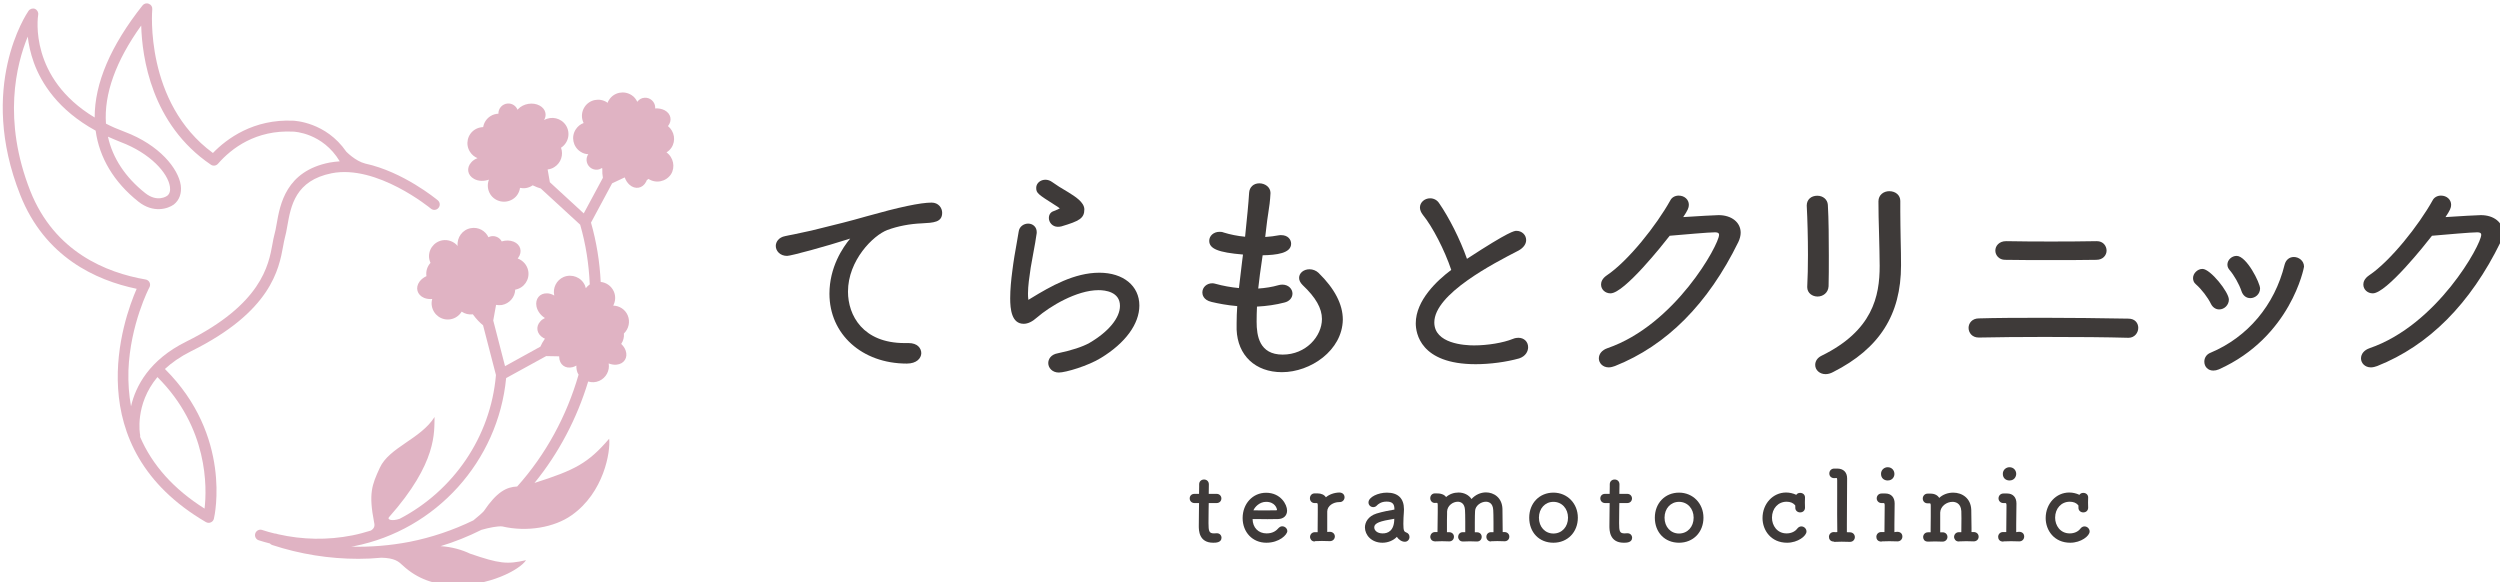
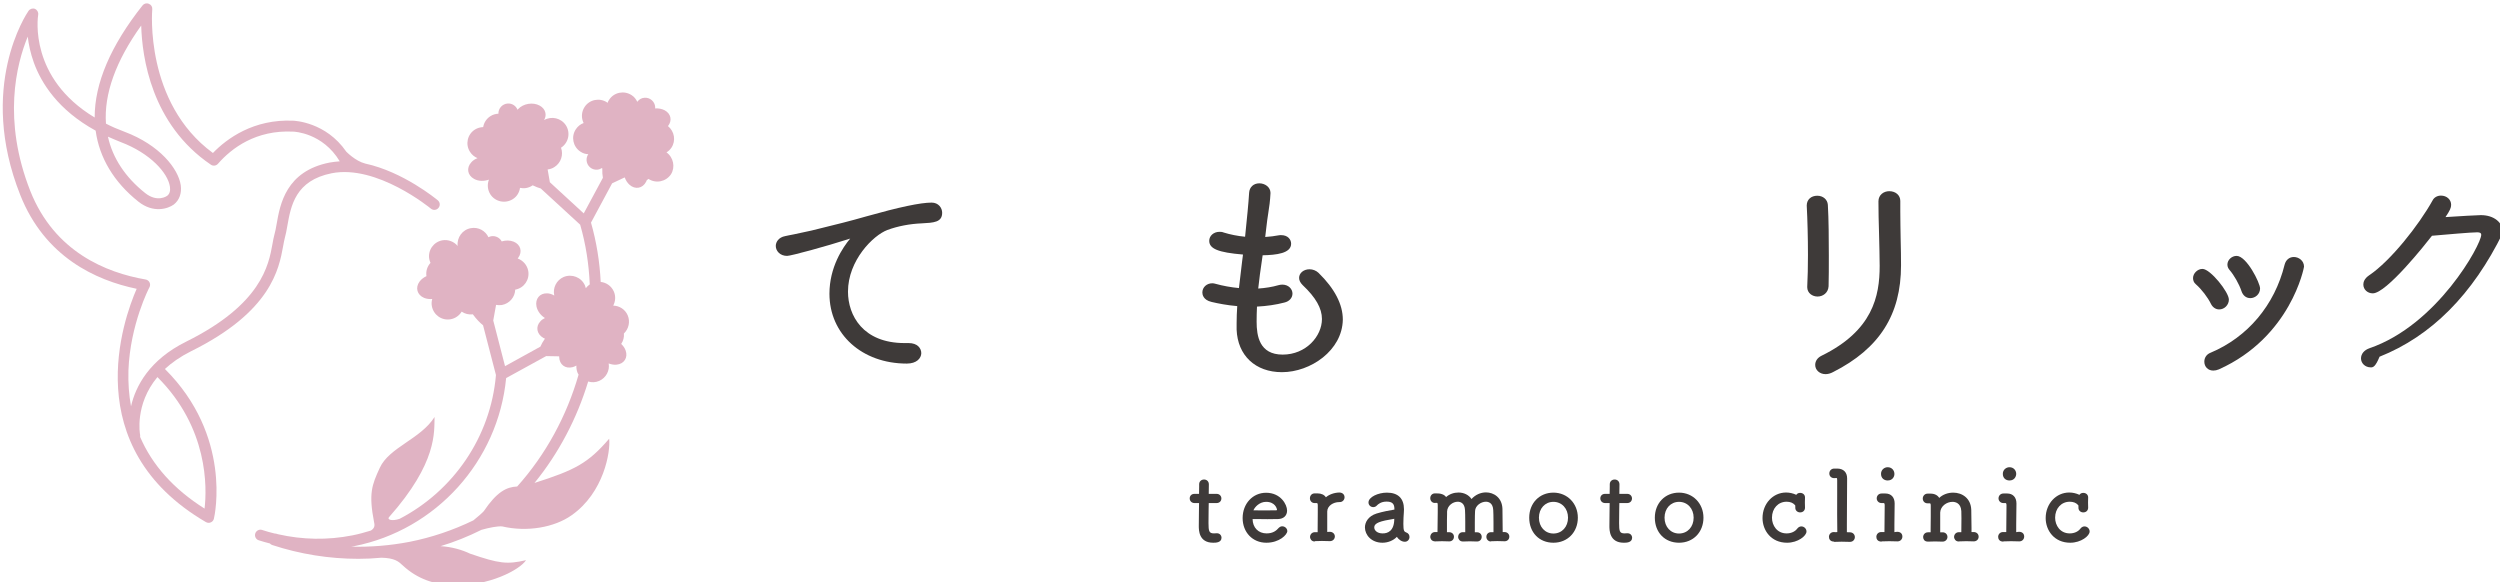
<svg xmlns="http://www.w3.org/2000/svg" version="1.1" id="レイヤー_1" x="0px" y="0px" viewBox="0 0 203.6 47.4" style="enable-background:new 0 0 203.6 47.4;" xml:space="preserve">
  <style type="text/css">
	.st0{fill:#3E3A39;}
	.st1{fill:#E0B3C3;}
</style>
  <g>
    <g>
      <g>
        <g>
          <path class="st0" d="M73.85,29.61c-3.65,0-6.3-2.39-6.3-5.69c0-2.16,1.08-3.76,1.69-4.49c-2.02,0.65-4.83,1.41-5.14,1.41      c-0.58,0-0.92-0.41-0.92-0.81c0-0.32,0.23-0.7,0.76-0.8c0.15-0.03,0.4-0.09,0.69-0.14c0.48-0.1,1.06-0.22,1.44-0.31      c0.27-0.07,0.62-0.16,1.01-0.25c0.9-0.22,2.13-0.52,3.48-0.91c2.66-0.75,4.4-1.12,5.31-1.12c0.56,0,0.86,0.43,0.86,0.83      c0,0.78-0.7,0.81-1.66,0.86c-0.98,0.04-1.97,0.23-2.8,0.54c-1.15,0.43-3.21,2.47-3.21,5.02c0,1.93,1.21,4.19,4.61,4.19h0.33      c0.71,0,1.03,0.41,1.03,0.83C75.02,29.17,74.66,29.61,73.85,29.61z" />
        </g>
        <g>
-           <path class="st0" d="M86.23,30.34c-0.54,0-0.86-0.39-0.86-0.77c0-0.32,0.21-0.7,0.78-0.8c1.11-0.23,2.02-0.53,2.57-0.84      c1.56-0.91,2.49-2.04,2.49-3.02c0-1.15-1.21-1.28-1.74-1.28c-1.8,0-3.98,1.33-5.01,2.22c-0.39,0.35-0.75,0.52-1.09,0.52      c-0.99,0-1.1-1.19-1.1-2.08c0-0.72,0.08-1.52,0.17-2.2c0.1-0.82,0.24-1.63,0.37-2.34c0.06-0.32,0.11-0.62,0.15-0.88      c0.05-0.43,0.43-0.66,0.77-0.66c0.4,0,0.7,0.29,0.7,0.68v0.09c-0.07,0.5-0.17,1.08-0.28,1.65c-0.07,0.4-0.15,0.8-0.21,1.17      c-0.11,0.73-0.22,1.5-0.22,2.08c0,0.11,0,0.39,0.03,0.54c0.05-0.03,0.11-0.07,0.2-0.12c1.65-1.01,3.56-2.09,5.58-2.09      c1.95,0,3.26,1.07,3.26,2.67c0,1.5-1.14,3.06-3.13,4.27C88.63,29.79,86.79,30.34,86.23,30.34z M86.15,18.47      c-0.45,0-0.73-0.37-0.73-0.71c0-0.28,0.14-0.49,0.4-0.57c0.29-0.11,0.42-0.18,0.49-0.22c-0.09-0.08-0.28-0.2-0.38-0.26      c-1.4-0.89-1.54-0.98-1.54-1.41c0-0.55,0.72-0.89,1.29-0.48c0.3,0.22,0.79,0.53,1.31,0.83c0.58,0.36,1.3,0.81,1.32,1.39      c0,0.74-0.4,0.96-1.88,1.4C86.32,18.46,86.25,18.47,86.15,18.47z" />
-         </g>
+           </g>
        <g>
          <path class="st0" d="M104.4,30.31c-2.16,0-3.61-1.36-3.69-3.47v-0.51c0-0.45,0.02-0.93,0.05-1.4c-0.82-0.07-1.54-0.21-2.09-0.34      c-0.7-0.16-0.75-0.63-0.75-0.77c0-0.42,0.35-0.75,0.81-0.75c0.1,0,0.17,0.02,0.25,0.04c0.61,0.17,1.27,0.29,1.92,0.35      c0.08-0.72,0.17-1.47,0.26-2.19l0.07-0.54c-2.02-0.17-2.75-0.47-2.75-1.12c0-0.41,0.37-0.73,0.83-0.73c0.1,0,0.22,0,0.36,0.06      c0.52,0.16,1.1,0.28,1.73,0.34c0.17-1.68,0.27-2.63,0.33-3.59c0.03-0.45,0.36-0.76,0.83-0.76c0.45,0,0.91,0.3,0.91,0.79      c-0.03,0.62-0.1,1.14-0.19,1.69c-0.05,0.34-0.11,0.71-0.15,1.12l-0.09,0.77c0.42-0.03,0.75-0.07,1.06-0.13      c0.08-0.02,0.19-0.02,0.24-0.02c0.55,0,0.81,0.36,0.81,0.7c0,0.78-1.2,0.92-2.32,0.94l-0.06,0.42c-0.11,0.75-0.22,1.52-0.3,2.29      c0.59-0.04,1.15-0.13,1.63-0.27c0.11-0.03,0.22-0.05,0.33-0.05c0.52,0,0.83,0.37,0.83,0.73c0,0.35-0.26,0.64-0.66,0.73      c-0.69,0.18-1.44,0.29-2.23,0.33c-0.02,0.42-0.03,0.83-0.03,1.23c0,1.15,0.22,2.68,2.12,2.68c1.91,0,3.2-1.5,3.2-2.9      c0-0.87-0.5-1.75-1.57-2.76c-0.2-0.2-0.29-0.39-0.29-0.59c0-0.39,0.37-0.7,0.85-0.7c0.27,0,0.54,0.11,0.73,0.29      c1.32,1.29,1.98,2.57,1.98,3.81C109.32,28.54,106.73,30.31,104.4,30.31z" />
        </g>
        <g>
-           <path class="st0" d="M120.18,29.66c-4.53,0-4.88-2.55-4.88-3.33c0-1.87,1.74-3.49,2.89-4.35c-0.54-1.61-1.52-3.51-2.31-4.48      c-0.16-0.21-0.24-0.41-0.24-0.6c0-0.41,0.37-0.75,0.83-0.75c0.29,0,0.56,0.14,0.72,0.38c0.82,1.18,1.72,2.96,2.28,4.55      c3.49-2.28,3.87-2.28,4.03-2.28c0.44,0,0.79,0.33,0.79,0.75c0,0.33-0.22,0.63-0.61,0.85c-2.06,1.06-6.87,3.54-6.87,5.86      c0,1.73,2.47,1.87,3.23,1.87c1.11,0,2.38-0.21,3.17-0.53c0.19-0.08,0.36-0.09,0.45-0.09c0.46,0,0.79,0.32,0.79,0.77      c0,0.32-0.19,0.73-0.73,0.91C122.68,29.48,121.36,29.66,120.18,29.66z" />
-         </g>
+           </g>
        <g>
-           <path class="st0" d="M131.02,29.92c-0.51,0-0.81-0.37-0.81-0.73c0-0.37,0.26-0.68,0.69-0.83c5.54-1.9,9.1-8.45,9.1-9.23      c0-0.07,0-0.21-0.34-0.21c-0.5,0-2.51,0.18-3.68,0.28c-0.52,0.67-3.7,4.69-4.82,4.69c-0.43,0-0.77-0.31-0.77-0.72      c0-0.19,0.08-0.48,0.46-0.74c1.75-1.17,4.05-4.08,5.18-6.11c0.12-0.24,0.38-0.39,0.68-0.39c0.47,0,0.83,0.32,0.83,0.75      c0,0.24-0.09,0.45-0.46,1c1.15-0.08,2.69-0.16,2.88-0.16c1.06,0,1.8,0.59,1.8,1.43c0,0.24-0.07,0.51-0.19,0.76      c-2.46,5.03-5.84,8.43-10.05,10.1C131.38,29.86,131.19,29.92,131.02,29.92z" />
-         </g>
+           </g>
        <g>
          <path class="st0" d="M148.67,30.47c-0.47,0-0.84-0.33-0.84-0.75c0-0.32,0.19-0.59,0.52-0.75c4.16-2.04,4.73-4.84,4.73-7.31      c0-0.73-0.03-1.67-0.05-2.61c-0.03-0.95-0.05-1.9-0.05-2.65c0-0.54,0.44-0.83,0.88-0.83c0.52,0,0.9,0.33,0.9,0.79v0.85      c0,0.75,0.02,1.54,0.03,2.31c0.02,0.74,0.03,1.45,0.03,2.09c0,4.02-1.76,6.78-5.53,8.69C149.07,30.42,148.86,30.47,148.67,30.47      z M148.02,24.15c-0.41,0-0.84-0.27-0.84-0.77c0.04-0.78,0.06-1.67,0.06-2.62c0-1.38-0.04-2.89-0.1-4.02      c0-0.49,0.36-0.8,0.86-0.8c0.47,0,0.83,0.31,0.86,0.74c0.07,1.14,0.08,2.87,0.08,4.13c0,0.92,0,1.83-0.02,2.5      C148.89,23.86,148.45,24.15,148.02,24.15z" />
        </g>
        <g>
-           <path class="st0" d="M173.35,27.51h-0.02c-1.77-0.05-4.06-0.07-6.82-0.07c-2,0-3.9,0.02-5.36,0.05c-0.55,0-0.83-0.4-0.83-0.79      c0-0.38,0.29-0.77,0.84-0.77c1.31-0.04,3.18-0.05,5.24-0.05c2.1,0,4.7,0.03,6.94,0.07c0.55,0,0.8,0.38,0.8,0.75      C174.14,27.1,173.84,27.51,173.35,27.51z M167.02,21.18c-1.38,0-2.75,0-3.73-0.02c-0.49,0-0.79-0.38-0.79-0.75      c0-0.38,0.3-0.77,0.88-0.77c2.12,0.04,5.16,0.04,7.39,0c0.52,0,0.79,0.4,0.79,0.77c0,0.37-0.29,0.75-0.83,0.75      C169.77,21.18,168.39,21.18,167.02,21.18z" />
-         </g>
+           </g>
        <g>
          <path class="st0" d="M180.25,30.18c-0.43,0-0.73-0.31-0.73-0.73c0-0.32,0.19-0.6,0.5-0.72c3.03-1.27,5.23-3.88,6.04-7.18      c0.1-0.38,0.38-0.62,0.75-0.62c0.4,0,0.83,0.3,0.83,0.79c0,0.05-1.06,5.72-6.93,8.36C180.54,30.15,180.39,30.18,180.25,30.18z       M180.73,25.2c-0.28,0-0.53-0.17-0.67-0.45c-0.25-0.52-0.77-1.2-1.23-1.6c-0.15-0.12-0.23-0.3-0.23-0.5      c0-0.39,0.37-0.75,0.77-0.75c0.64,0,2.15,1.89,2.15,2.5C181.52,24.83,181.16,25.2,180.73,25.2z M183.27,24.28      c-0.34,0-0.6-0.21-0.72-0.56c-0.19-0.58-0.61-1.31-0.98-1.74c-0.09-0.11-0.17-0.24-0.17-0.43c0-0.38,0.35-0.71,0.75-0.71      c0.81,0,1.91,2.2,1.91,2.65C184.06,23.96,183.66,24.28,183.27,24.28z" />
        </g>
        <g>
-           <path class="st0" d="M193.09,29.92c-0.51,0-0.81-0.37-0.81-0.73c0-0.37,0.26-0.68,0.69-0.83c5.54-1.9,9.1-8.45,9.1-9.23      c0-0.07,0-0.21-0.33-0.21c-0.5,0-2.51,0.18-3.68,0.28c-0.52,0.67-3.7,4.69-4.82,4.69c-0.43,0-0.77-0.31-0.77-0.72      c0-0.19,0.08-0.48,0.46-0.74c1.75-1.17,4.05-4.08,5.18-6.11c0.12-0.24,0.38-0.39,0.68-0.39c0.47,0,0.83,0.32,0.83,0.75      c0,0.24-0.09,0.45-0.46,1c1.15-0.08,2.68-0.16,2.88-0.16c1.06,0,1.8,0.59,1.8,1.43c0,0.24-0.07,0.51-0.19,0.76      c-2.46,5.03-5.84,8.43-10.05,10.1C193.46,29.86,193.27,29.92,193.09,29.92z" />
+           <path class="st0" d="M193.09,29.92c-0.51,0-0.81-0.37-0.81-0.73c0-0.37,0.26-0.68,0.69-0.83c5.54-1.9,9.1-8.45,9.1-9.23      c0-0.07,0-0.21-0.33-0.21c-0.5,0-2.51,0.18-3.68,0.28c-0.52,0.67-3.7,4.69-4.82,4.69c-0.43,0-0.77-0.31-0.77-0.72      c0-0.19,0.08-0.48,0.46-0.74c1.75-1.17,4.05-4.08,5.18-6.11c0.12-0.24,0.38-0.39,0.68-0.39c0.47,0,0.83,0.32,0.83,0.75      c0,0.24-0.09,0.45-0.46,1c1.15-0.08,2.68-0.16,2.88-0.16c1.06,0,1.8,0.59,1.8,1.43c-2.46,5.03-5.84,8.43-10.05,10.1C193.46,29.86,193.27,29.92,193.09,29.92z" />
        </g>
      </g>
      <g>
        <g>
          <path class="st0" d="M98.8,44.2c-1.17,0-1.17-1.03-1.17-1.36c0-0.27,0-0.66,0.01-1.03c0-0.32,0.01-0.62,0.01-0.8v-0.04h-0.37      c-0.22,0-0.39-0.16-0.39-0.38c0-0.19,0.13-0.37,0.39-0.37h0.37c0-0.13,0.01-0.39,0.01-0.59v-0.19c0-0.51,0.79-0.53,0.79,0.01      c0,0.18-0.01,0.59-0.01,0.77h0.64c0.25,0,0.39,0.19,0.39,0.37c0,0.22-0.16,0.38-0.39,0.38h-0.64c0,0.14,0,0.32-0.01,0.53      c-0.01,0.34-0.01,0.76-0.01,1.09c0,0.68,0.05,0.85,0.45,0.85c0.06,0,0.12-0.01,0.18-0.01l0.07,0c0.2,0,0.36,0.16,0.36,0.37      C99.47,44.2,99,44.2,98.8,44.2z" />
        </g>
        <g>
          <path class="st0" d="M103.13,44.2c-1.12,0-1.93-0.85-1.93-2.01c0-1.17,0.82-2.06,1.91-2.06c1.19,0,1.71,0.96,1.71,1.45      c0,0.41-0.28,0.68-0.73,0.69c-0.42,0.02-1.31,0.01-1.82,0l-0.26,0c0.01,0.7,0.47,1.17,1.14,1.17c0.53,0,0.8-0.23,1-0.46      c0.27-0.27,0.69-0.04,0.69,0.27C104.83,43.55,104.19,44.2,103.13,44.2z M102.08,41.56c0.14,0.01,0.43,0.01,0.8,0.01      c0.4,0,0.82,0,1.03-0.01c0.07,0,0.09-0.02,0.09-0.02c0-0.13-0.16-0.67-0.89-0.67C102.56,40.87,102.18,41.31,102.08,41.56z" />
        </g>
        <g>
          <path class="st0" d="M107.08,44.1c-0.16,0-0.25-0.07-0.3-0.13c-0.05-0.07-0.09-0.15-0.09-0.24c0-0.19,0.14-0.39,0.4-0.39      c0.06,0,0.1,0,0.13,0c0.03,0,0.06,0,0.09,0l0-0.26c0.01-0.47,0.01-0.88,0.01-1.31v-0.61c0-0.19-0.05-0.19-0.09-0.19      c-0.05,0-0.05,0-0.12,0c0,0-0.04,0-0.05,0c-0.22,0-0.38-0.17-0.38-0.39c0-0.23,0.16-0.4,0.39-0.4h0.22      c0.32,0,0.57,0.12,0.69,0.32c0.25-0.22,0.66-0.38,1.09-0.39h0c0.26,0,0.43,0.16,0.43,0.39c0,0.19-0.15,0.39-0.39,0.39h-0.05      c-0.46,0-0.96,0.29-0.97,0.76l0,0.23c0,0.13,0,0.28,0,0.45c0,0.14,0,0.29,0,0.45c0,0.17,0,0.35,0,0.54c0.08,0,0.12,0,0.21-0.01      h0c0.24,0,0.41,0.17,0.41,0.38c0,0.19-0.15,0.38-0.4,0.38c-0.43-0.02-0.89-0.02-1.24,0C107.1,44.1,107.08,44.1,107.08,44.1z" />
        </g>
        <g>
          <path class="st0" d="M112.59,44.2c-0.9,0-1.43-0.63-1.43-1.25c0-0.4,0.25-0.91,0.95-1.13c0.49-0.15,1.12-0.27,1.45-0.32      c0,0,0-0.01,0-0.01c0-0.02,0-0.03,0-0.05c0-0.42-0.19-0.59-0.64-0.59c-0.45,0-0.7,0.22-0.79,0.32      c-0.07,0.08-0.18,0.13-0.29,0.13c-0.22,0-0.39-0.17-0.39-0.38c0-0.45,0.8-0.8,1.5-0.8c0.91,0,1.39,0.47,1.39,1.36      c0,0.08,0,0.15-0.01,0.24c-0.02,0.24-0.04,0.64-0.04,0.94c0,0.59,0.07,0.64,0.25,0.71c0.15,0.05,0.25,0.19,0.25,0.36      c0,0.19-0.14,0.39-0.38,0.39c-0.25,0-0.5-0.17-0.65-0.4C113.48,44.02,113.03,44.2,112.59,44.2z M113.55,42.25      c-1.15,0.19-1.63,0.33-1.63,0.71c0,0.24,0.25,0.48,0.67,0.48C113.02,43.45,113.55,43.24,113.55,42.25L113.55,42.25z" />
        </g>
        <g>
          <path class="st0" d="M121.42,44.1c-0.1,0-0.19-0.04-0.26-0.11c-0.07-0.07-0.11-0.16-0.11-0.27c0-0.22,0.16-0.38,0.38-0.38      c0.06,0,0.09,0,0.12,0c0.02,0,0.04,0,0.08,0c0-0.1,0-0.21,0-0.32c0-0.15,0-0.32,0-0.49c0-0.42-0.01-0.84-0.02-0.99      c-0.03-0.59-0.39-0.68-0.6-0.68c-0.4,0-0.86,0.32-0.88,0.75c-0.01,0.17-0.02,0.54-0.02,0.94c0,0.15,0,0.3,0,0.45      c0,0.12,0,0.24,0,0.35c0.06,0,0.08,0,0.13,0c0,0,0.06,0,0.06,0c0.21,0,0.37,0.16,0.37,0.37c0,0.19-0.13,0.38-0.38,0.38      c-0.42-0.02-0.79-0.02-1.14,0h0c-0.13,0-0.23-0.04-0.3-0.12c-0.06-0.07-0.1-0.16-0.1-0.26c0-0.18,0.13-0.38,0.38-0.38      c0.06,0,0.09,0,0.12,0c0.02,0,0.05,0,0.08,0c0-0.12,0-0.25,0-0.38c0-0.15,0-0.31,0-0.47c0-0.42-0.01-0.8-0.02-0.95      c-0.03-0.59-0.39-0.68-0.59-0.68c-0.4,0-0.85,0.32-0.87,0.8l0,0.2c0,0.14-0.01,0.32-0.01,0.52c0,0.17,0,0.34,0,0.51      c0,0.16,0,0.31,0,0.45c0.06,0,0.07,0,0.12,0l0.05,0h0c0.24,0,0.4,0.16,0.4,0.37c0,0.22-0.16,0.38-0.38,0.38      c-0.41-0.02-0.79-0.02-1.15,0h0c-0.12,0-0.35-0.04-0.4-0.35c0.01-0.25,0.17-0.41,0.39-0.41c0.06,0,0.09,0,0.12,0      c0.02,0,0.05,0,0.08,0c0.01-0.52,0.02-1.08,0.02-1.62v-0.58c0-0.18-0.05-0.18-0.07-0.18c-0.02,0-0.04,0-0.05,0      c-0.03,0-0.06,0.01-0.12,0.01c-0.21,0-0.37-0.17-0.37-0.39s0.16-0.39,0.38-0.39c0.03,0,0.06,0,0.1,0      c0.35-0.01,0.66,0.08,0.81,0.3c0.27-0.24,0.63-0.37,1.01-0.37c0.45,0,0.84,0.2,1.06,0.53c0.31-0.34,0.73-0.54,1.18-0.54      c0.63,0,1.31,0.42,1.34,1.34c0.01,0.32,0.02,1.28,0.02,1.89c0.02,0,0.03,0,0.04,0c0.03,0,0.05,0,0.11,0      c0.22,0,0.39,0.16,0.39,0.37c0,0.22-0.16,0.38-0.38,0.38c-0.42-0.02-0.79-0.02-1.14,0C121.44,44.1,121.42,44.1,121.42,44.1z" />
        </g>
        <g>
          <path class="st0" d="M126.51,44.2c-1.16,0-1.97-0.84-1.97-2.04c0-1.18,0.83-2.04,1.97-2.04c1.13,0,1.99,0.88,1.99,2.04      C128.5,43.34,127.66,44.2,126.51,44.2z M126.51,40.87c-0.68,0-1.18,0.54-1.18,1.29c0,0.75,0.5,1.29,1.18,1.29      c0.69,0,1.19-0.54,1.19-1.29C127.7,41.42,127.2,40.87,126.51,40.87z" />
        </g>
        <g>
          <path class="st0" d="M132.24,44.2c-1.17,0-1.17-1.03-1.17-1.36c0-0.27,0-0.66,0.01-1.03c0-0.32,0.01-0.62,0.01-0.8v-0.04h-0.37      c-0.22,0-0.39-0.16-0.39-0.38c0-0.19,0.13-0.37,0.39-0.37h0.37c0-0.13,0.01-0.39,0.01-0.59v-0.19c0-0.51,0.79-0.53,0.79,0.01      c0,0.18-0.01,0.59-0.01,0.77h0.64c0.25,0,0.39,0.19,0.39,0.37c0,0.22-0.16,0.38-0.39,0.38h-0.64c0,0.14,0,0.32-0.01,0.53      c-0.01,0.34-0.01,0.76-0.01,1.09c0,0.68,0.04,0.85,0.45,0.85c0.06,0,0.12-0.01,0.18-0.01l0.07,0c0.2,0,0.36,0.16,0.36,0.37      C132.91,44.2,132.44,44.2,132.24,44.2z" />
        </g>
        <g>
          <path class="st0" d="M136.74,44.2c-1.16,0-1.97-0.84-1.97-2.04c0-1.18,0.83-2.04,1.97-2.04c1.13,0,1.99,0.88,1.99,2.04      C138.73,43.34,137.9,44.2,136.74,44.2z M136.74,40.87c-0.68,0-1.18,0.54-1.18,1.29c0,0.75,0.5,1.29,1.18,1.29      c0.69,0,1.19-0.54,1.19-1.29C137.93,41.42,137.43,40.87,136.74,40.87z" />
        </g>
        <g>
          <path class="st0" d="M145.54,44.2c-1.31,0-2-1.01-2-2.01c0-1.17,0.85-2.08,1.92-2.08c0.29,0,0.58,0.07,0.83,0.19      c0.06-0.1,0.17-0.16,0.31-0.16c0.23,0,0.4,0.15,0.4,0.37c-0.01,0.19-0.01,0.3-0.01,0.42c0,0.12,0,0.24,0.01,0.41      c0,0.24-0.17,0.39-0.4,0.39c-0.21,0-0.38-0.15-0.39-0.35l0-0.1c0-0.11,0-0.13-0.04-0.16c-0.15-0.17-0.38-0.26-0.67-0.26      c-0.69,0-1.19,0.55-1.19,1.3c0,0.63,0.41,1.28,1.19,1.28c0.36,0,0.68-0.14,0.86-0.38c0.11-0.15,0.25-0.19,0.34-0.19      c0.23,0,0.42,0.19,0.42,0.41C147.13,43.64,146.42,44.2,145.54,44.2z" />
        </g>
        <g>
          <path class="st0" d="M149.36,44.11c-0.08,0-0.15-0.02-0.22-0.05c-0.07-0.04-0.19-0.13-0.19-0.34c0-0.19,0.14-0.39,0.4-0.39      c0.05,0,0.08,0,0.11,0.01l0.04,0c0.04,0,0.11,0,0.13-0.01c-0.02-0.66-0.01-2.09-0.01-3.2V39.1c0-0.13-0.02-0.16-0.02-0.16l0,0      c0,0-0.02-0.01-0.07-0.01c-0.06,0-0.06,0-0.15,0.01h0c-0.24,0-0.4-0.16-0.4-0.38c0-0.23,0.17-0.4,0.4-0.4h0.24      c0.51,0,0.81,0.3,0.81,0.8c-0.01,0.85-0.02,2.56-0.02,3.76v0.62c0.03,0,0.07,0.01,0.15,0.01h0.09c0.27,0,0.41,0.2,0.41,0.39      c0,0.19-0.14,0.39-0.4,0.39c-0.44-0.02-0.92-0.02-1.29,0C149.38,44.11,149.37,44.11,149.36,44.11z" />
        </g>
        <g>
          <path class="st0" d="M153.22,44.11c-0.08,0-0.15-0.02-0.22-0.05c-0.07-0.04-0.19-0.13-0.19-0.34c0-0.19,0.14-0.39,0.4-0.39      c0.06,0,0.1,0,0.14,0c0.03,0,0.07,0,0.12,0c0.01-0.75,0.02-1.5,0.02-2.17c0-0.19-0.05-0.19-0.1-0.19c-0.02,0-0.04,0-0.06,0      c-0.03,0-0.06,0-0.09,0c-0.26,0-0.4-0.2-0.4-0.38c0-0.23,0.17-0.4,0.4-0.4c0.08,0,0.11,0,0.15,0c0.03,0,0.07,0,0.16,0      c0.46,0,0.75,0.31,0.75,0.81c-0.01,0.57-0.02,1.16-0.02,1.73v0.61c0.09-0.02,0.12-0.02,0.23-0.03h0c0.26,0,0.42,0.15,0.42,0.39      c0,0.19-0.14,0.39-0.4,0.39c-0.44-0.02-0.92-0.02-1.29,0C153.24,44.11,153.23,44.11,153.22,44.11z M153.73,39.13      c-0.27,0-0.54-0.17-0.54-0.54c0-0.34,0.28-0.54,0.54-0.54c0.36,0,0.55,0.28,0.55,0.54C154.29,38.8,154.14,39.13,153.73,39.13z" />
        </g>
        <g>
          <path class="st0" d="M159.53,44.1c-0.16,0-0.25-0.07-0.3-0.13c-0.05-0.07-0.09-0.15-0.09-0.24c0-0.19,0.14-0.39,0.4-0.39      c0.06,0,0.09,0,0.12,0c0.02,0,0.04,0,0.07,0c0.01-0.36,0.01-0.79,0.01-1.14c0-0.26,0-0.47-0.01-0.58      c-0.04-0.68-0.52-0.75-0.72-0.75c-0.47,0-0.98,0.35-1,0.87l0,0.22c0,0.12,0,0.27,0,0.43c0,0.14,0,0.28,0,0.44      c0,0.16,0,0.34,0,0.52c0.07,0,0.08,0,0.14,0c0,0,0.06,0,0.06,0c0.22,0,0.39,0.16,0.39,0.38c0,0.19-0.15,0.38-0.4,0.38      c-0.43-0.02-0.82-0.02-1.18,0c0,0,0,0,0,0c-0.18,0-0.27-0.07-0.32-0.13c-0.05-0.07-0.08-0.15-0.08-0.24      c0-0.19,0.14-0.39,0.4-0.39c0.06,0,0.09,0,0.12,0c0.03,0,0.05,0,0.09,0l0-0.18c0.01-0.39,0.01-0.74,0.01-1.08      c0-0.14,0-0.28,0-0.42c0-0.16,0-0.32,0-0.5c0-0.18-0.05-0.18-0.09-0.18c-0.05,0-0.05,0-0.12,0c0,0-0.05,0-0.06,0      c-0.22,0-0.38-0.17-0.38-0.39c0-0.2,0.15-0.4,0.4-0.4h0.23c0.33,0,0.58,0.13,0.71,0.35c0.28-0.27,0.7-0.43,1.14-0.43      c0.71,0,1.44,0.44,1.47,1.41c0.01,0.26,0.02,0.9,0.02,1.46v0.34c0.03,0,0.04,0,0.06,0c0.03,0,0.06,0,0.12,0      c0.23,0,0.4,0.16,0.4,0.38s-0.17,0.38-0.4,0.38c-0.42-0.02-0.81-0.02-1.17,0C159.55,44.1,159.53,44.1,159.53,44.1z" />
        </g>
        <g>
          <path class="st0" d="M163.14,44.11c-0.08,0-0.15-0.02-0.22-0.05c-0.07-0.04-0.19-0.13-0.19-0.34c0-0.19,0.14-0.39,0.4-0.39      c0.06,0,0.1,0,0.14,0c0.03,0,0.07,0,0.12,0c0.01-0.75,0.02-1.5,0.02-2.17c0-0.19-0.05-0.19-0.1-0.19c-0.02,0-0.04,0-0.06,0      c-0.03,0-0.06,0-0.09,0c-0.26,0-0.4-0.2-0.4-0.38c0-0.23,0.17-0.4,0.4-0.4c0.08,0,0.11,0,0.15,0c0.03,0,0.07,0,0.16,0      c0.46,0,0.75,0.31,0.75,0.81c-0.01,0.57-0.02,1.16-0.02,1.73v0.61c0.09-0.02,0.12-0.02,0.23-0.03c0,0,0,0,0,0      c0.26,0,0.42,0.15,0.42,0.39c0,0.19-0.14,0.39-0.4,0.39c-0.44-0.02-0.92-0.02-1.29,0C163.15,44.11,163.14,44.11,163.14,44.11z       M163.65,39.13c-0.27,0-0.54-0.17-0.54-0.54c0-0.34,0.28-0.54,0.54-0.54c0.36,0,0.55,0.28,0.55,0.54      C164.2,38.8,164.06,39.13,163.65,39.13z" />
        </g>
        <g>
          <path class="st0" d="M168.6,44.2c-1.31,0-2-1.01-2-2.01c0-1.17,0.85-2.08,1.92-2.08c0.29,0,0.58,0.07,0.83,0.19      c0.06-0.1,0.17-0.16,0.31-0.16c0.23,0,0.4,0.15,0.4,0.37c-0.01,0.19-0.01,0.3-0.01,0.42c0,0.12,0,0.24,0.01,0.41      c0,0.24-0.17,0.39-0.4,0.39c-0.21,0-0.38-0.15-0.39-0.35l0-0.1c0-0.11,0-0.13-0.04-0.16c-0.15-0.17-0.38-0.26-0.67-0.26      c-0.69,0-1.19,0.55-1.19,1.3c0,0.63,0.41,1.28,1.19,1.28c0.36,0,0.68-0.14,0.86-0.38c0.11-0.15,0.25-0.19,0.34-0.19      c0.23,0,0.42,0.19,0.42,0.41C170.19,43.64,169.48,44.2,168.6,44.2z" />
        </g>
      </g>
    </g>
    <g>
      <path class="st1" d="M54.28,12.41c0.16-0.1,0.29-0.22,0.4-0.38c0.38-0.57,0.25-1.33-0.28-1.76c0.36-0.45,0.25-1.01-0.27-1.29    c-0.23-0.12-0.51-0.17-0.78-0.15c0-0.04,0.01-0.07,0.01-0.11c-0.03-0.45-0.42-0.79-0.86-0.76c-0.25,0.01-0.46,0.14-0.6,0.33    c-0.1-0.21-0.25-0.41-0.46-0.54c-0.61-0.4-1.43-0.24-1.83,0.37c-0.06,0.08-0.1,0.17-0.13,0.26c-0.01-0.01-0.03-0.03-0.04-0.04    c-0.61-0.4-1.43-0.24-1.83,0.37c-0.27,0.41-0.28,0.91-0.08,1.31c-0.25,0.09-0.47,0.26-0.63,0.5c-0.41,0.61-0.24,1.43,0.37,1.83    c0.19,0.13,0.41,0.2,0.64,0.21c-0.1,0.14-0.15,0.32-0.14,0.5c0.03,0.45,0.41,0.79,0.86,0.76c0.14-0.01,0.27-0.06,0.38-0.13    c0.01,0.01,0.03,0.01,0.04,0.02c-0.01,0.31,0.01,0.56,0.05,0.77l-1.56,2.9l-2.76-2.54L44.6,13.8c0.19-0.02,0.38-0.08,0.56-0.2    c0.53-0.34,0.74-1,0.53-1.57c0.61-0.39,0.79-1.21,0.4-1.82c-0.39-0.6-1.17-0.78-1.78-0.43c0.25-0.42,0.12-0.92-0.36-1.18    c-0.54-0.3-1.33-0.17-1.75,0.28c-0.02,0.02-0.03,0.04-0.05,0.06c-0.13-0.32-0.44-0.53-0.8-0.51c-0.44,0.03-0.77,0.4-0.76,0.83    c-0.22,0.01-0.45,0.07-0.65,0.2c-0.33,0.21-0.53,0.54-0.59,0.89c-0.23,0.01-0.46,0.07-0.67,0.2c-0.62,0.39-0.8,1.21-0.4,1.82    c0.15,0.24,0.37,0.41,0.61,0.51c-0.19,0.07-0.37,0.18-0.5,0.33c-0.42,0.45-0.33,1.06,0.22,1.36c0.36,0.2,0.81,0.2,1.21,0.06    c-0.15,0.38-0.12,0.82,0.11,1.19c0.39,0.61,1.21,0.79,1.83,0.4c0.34-0.21,0.54-0.56,0.59-0.92c0.33,0.07,0.68,0.02,0.99-0.18    c0.01-0.01,0.02-0.02,0.04-0.03c0.25,0.12,0.47,0.21,0.66,0.26l3.21,2.95c0.46,1.59,0.71,3.22,0.78,4.86    c-0.13,0.09-0.24,0.2-0.32,0.31c-0.02-0.08-0.04-0.15-0.07-0.22c-0.29-0.67-1.07-0.97-1.74-0.69c-0.59,0.26-0.9,0.9-0.76,1.51    c-0.18-0.11-0.39-0.18-0.59-0.18c-0.59-0.02-0.98,0.45-0.86,1.06c0.08,0.39,0.35,0.74,0.69,0.95c-0.14,0.07-0.27,0.15-0.37,0.27    c-0.41,0.43-0.3,1.04,0.24,1.35c0.04,0.02,0.09,0.04,0.13,0.06c-0.17,0.24-0.29,0.46-0.37,0.65l-2.88,1.59l-0.96-3.72l0.23-1.27    c0.15,0.03,0.31,0.03,0.47,0.01c0.62-0.11,1.07-0.64,1.09-1.25c0.72-0.13,1.19-0.81,1.06-1.53c-0.09-0.48-0.43-0.85-0.86-1.01    c0.01-0.02,0.03-0.03,0.04-0.05c0.37-0.5,0.2-1.09-0.37-1.32c-0.3-0.12-0.65-0.12-0.97-0.02c-0.16-0.3-0.5-0.48-0.86-0.42    c-0.08,0.02-0.15,0.04-0.22,0.08c-0.25-0.53-0.82-0.85-1.43-0.74c-0.69,0.12-1.15,0.76-1.08,1.45c-0.29-0.35-0.76-0.54-1.24-0.46    c-0.72,0.13-1.2,0.81-1.07,1.53c0.02,0.11,0.06,0.21,0.1,0.31c-0.26,0.28-0.39,0.67-0.33,1.08c-0.22,0.1-0.42,0.25-0.56,0.44    c-0.37,0.5-0.2,1.09,0.37,1.33c0.2,0.08,0.43,0.11,0.66,0.09c-0.05,0.18-0.07,0.38-0.03,0.58c0.13,0.72,0.81,1.2,1.53,1.07    c0.39-0.07,0.71-0.31,0.9-0.62c0.26,0.18,0.58,0.26,0.91,0.22c0.29,0.4,0.58,0.69,0.83,0.89l1.05,4.05    c-0.43,5.06-3.48,9.44-7.84,11.71c-0.61,0.21-1.03,0.08-0.88-0.12c3.98-4.48,3.68-6.98,3.72-8.17c-1.12,1.79-3.7,2.47-4.46,4.14    c-0.65,1.41-0.92,2.09-0.46,4.46c0.08,0.3-0.02,0.5-0.27,0.65c-0.49,0.15-0.99,0.29-1.5,0.39c-2.01,0.4-4.07,0.36-6.05-0.09    c-0.06-0.02-0.12-0.03-0.17-0.05c-0.04-0.01-0.08-0.01-0.11-0.01c-0.34-0.08-0.69-0.18-1.02-0.29c-0.23-0.08-0.48,0.05-0.56,0.28    c-0.08,0.23,0.05,0.49,0.28,0.56c0.3,0.1,0.6,0.18,0.91,0.26c0.05,0.06,0.12,0.11,0.2,0.13c2.26,0.74,4.62,1.12,7,1.12    c0.63,0,1.26-0.03,1.89-0.09c1.07,0.03,1.38,0.3,1.72,0.62c1.2,1.12,2.6,1.57,4.11,1.62c2.87,0.1,5.44-1.25,5.94-2.04    c-1.55,0.36-2.19,0.28-4.56-0.53c-0.64-0.31-1.5-0.56-2.4-0.61c1.15-0.35,2.25-0.79,3.33-1.33c0.63-0.18,1.31-0.31,1.68-0.28    c2.04,0.48,4.26,0.08,5.65-0.9c2.65-1.85,3.19-5.21,3.07-6.24c-1.72,2-2.78,2.55-6.08,3.6c1.98-2.43,3.46-5.26,4.37-8.26    c0.29,0.09,0.6,0.08,0.9-0.05c0.56-0.25,0.87-0.84,0.77-1.42c0.21,0.08,0.43,0.12,0.64,0.1c0.62-0.06,0.95-0.58,0.74-1.16    c-0.07-0.2-0.2-0.38-0.36-0.53c0.17-0.25,0.25-0.55,0.22-0.85c0.39-0.37,0.53-0.96,0.31-1.48c-0.21-0.49-0.68-0.78-1.18-0.79    c0.18-0.34,0.22-0.76,0.05-1.15c-0.2-0.45-0.61-0.73-1.07-0.78c-0.08-1.63-0.34-3.26-0.79-4.83l1.72-3.2l1.02-0.48    c0.01,0.01,0.01,0.02,0.02,0.03c0.08,0.22,0.21,0.42,0.38,0.57c0.46,0.41,1.07,0.3,1.35-0.25c0.02-0.04,0.03-0.08,0.05-0.12    c0.05-0.04,0.1-0.07,0.14-0.11c0.61,0.4,1.42,0.23,1.83-0.37C55.01,13.62,54.85,12.82,54.28,12.41z M28.6,44.52    c0.08-0.01,0.16-0.03,0.24-0.04c6.68-1.32,11.73-6.93,12.38-13.69L44.48,29l1.06,0.02c0,0.02,0,0.03,0,0.05    c0.01,0.62,0.5,0.99,1.1,0.83c0.11-0.03,0.21-0.08,0.3-0.13c-0.01,0.2,0.02,0.4,0.1,0.6c0.02,0.05,0.05,0.1,0.08,0.14    c-0.96,3.35-2.66,6.5-5,9.11c-0.88,0.04-1.66,0.44-2.72,2.01c-0.13,0.15-0.48,0.45-0.85,0.75c-1.65,0.8-3.39,1.39-5.21,1.75    C31.77,44.43,30.19,44.56,28.6,44.52z" />
      <path class="st1" d="M23.06,20.04c0.05-0.27,0.09-0.5,0.14-0.68c0.08-0.28,0.14-0.61,0.2-0.96c0.29-1.65,0.66-3.7,3.61-4.29    c3.69-0.73,8.03,2.84,8.08,2.88c0.19,0.16,0.47,0.13,0.62-0.06c0.16-0.19,0.13-0.46-0.06-0.62c-0.15-0.12-2.82-2.32-5.91-2.99    c-0.8-0.2-1.54-0.97-1.54-0.97l0,0c-1.66-2.41-4.2-2.51-4.31-2.52c-3.24-0.15-5.42,1.46-6.55,2.63    c-5.58-4.09-4.95-11.62-4.94-11.7c0.02-0.2-0.09-0.38-0.28-0.45c-0.19-0.08-0.39-0.02-0.51,0.13c-2.6,3.28-3.91,6.35-3.9,9.13    c-5.35-3.21-4.64-8.13-4.6-8.37c0.03-0.2-0.08-0.4-0.27-0.48C2.66,0.65,2.44,0.72,2.32,0.89C2.15,1.14-1.84,7.08,1.65,15.88    c2,5.05,6.15,6.95,9.48,7.64c-1.08,2.47-4.83,12.89,5.64,19c0.07,0.04,0.15,0.06,0.22,0.06c0.06,0,0.12-0.01,0.18-0.04    c0.13-0.05,0.22-0.17,0.25-0.3c0.07-0.28,1.48-6.75-3.99-12.19c0.55-0.51,1.24-1,2.12-1.44C22.09,25.38,22.72,21.9,23.06,20.04z     M16.66,41.42c-2.51-1.58-4.26-3.54-5.25-5.84c0.01-0.05,0.01-0.11,0-0.17c-0.01-0.03-0.46-2.46,1.41-4.7    C16.97,34.84,16.86,39.71,16.66,41.42z M10.67,33.09c-0.17-0.93-0.24-1.91-0.21-2.93c0.14-3.75,1.69-6.73,1.71-6.76    c0.07-0.12,0.07-0.28,0.01-0.4c-0.06-0.12-0.18-0.22-0.33-0.24c-3.19-0.55-7.41-2.24-9.38-7.2C0.19,9.78,1.33,5.24,2.26,2.98    C2.33,3.6,2.48,4.33,2.76,5.11c0.61,1.67,1.98,3.86,5.03,5.53c0.3,2.21,1.49,4.2,3.48,5.78c1.22,0.97,2.41,0.58,2.88,0.24    c0.46-0.36,0.66-0.92,0.57-1.58c-0.2-1.34-1.71-3.27-4.58-4.35c-0.54-0.2-1.05-0.42-1.51-0.66c-0.17-2.4,0.79-5.09,2.87-7.99    c0.07,2.57,0.82,8.04,5.67,11.33c0.18,0.13,0.43,0.1,0.58-0.07c1.12-1.28,3.09-2.77,6.12-2.62c0.1,0,2.41,0.1,3.8,2.42    c-0.28,0.02-0.55,0.05-0.83,0.1c-3.55,0.7-4.03,3.39-4.31,5c-0.06,0.34-0.11,0.63-0.18,0.86c-0.06,0.22-0.11,0.48-0.16,0.77    c-0.31,1.72-0.89,4.91-7.02,7.95C12.16,29.31,11.05,31.44,10.67,33.09z M8.79,11.13c0.33,0.15,0.68,0.29,1.04,0.44    c2.41,0.91,3.85,2.52,4.01,3.64c0.05,0.34-0.03,0.59-0.23,0.74c-0.01,0.01-0.79,0.57-1.79-0.23C10.21,14.44,9.17,12.87,8.79,11.13    z" />
    </g>
  </g>
</svg>